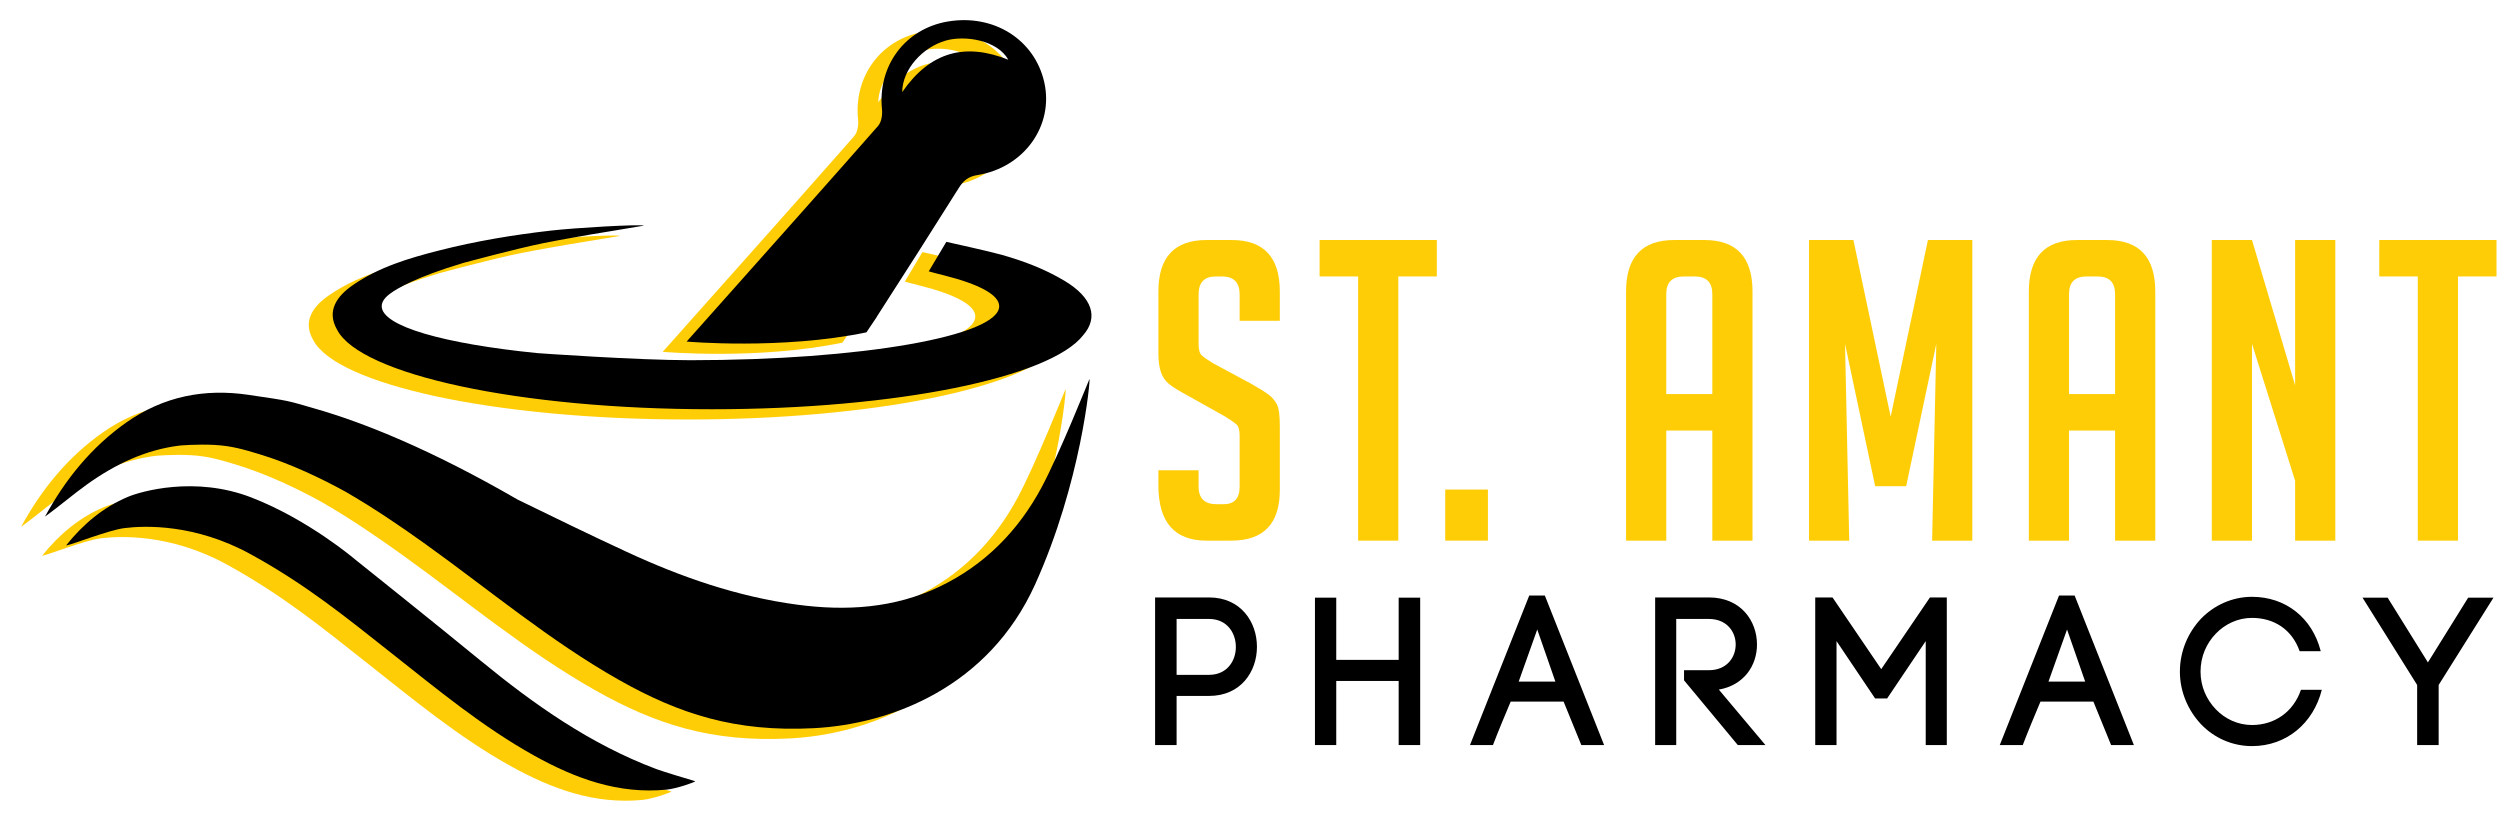
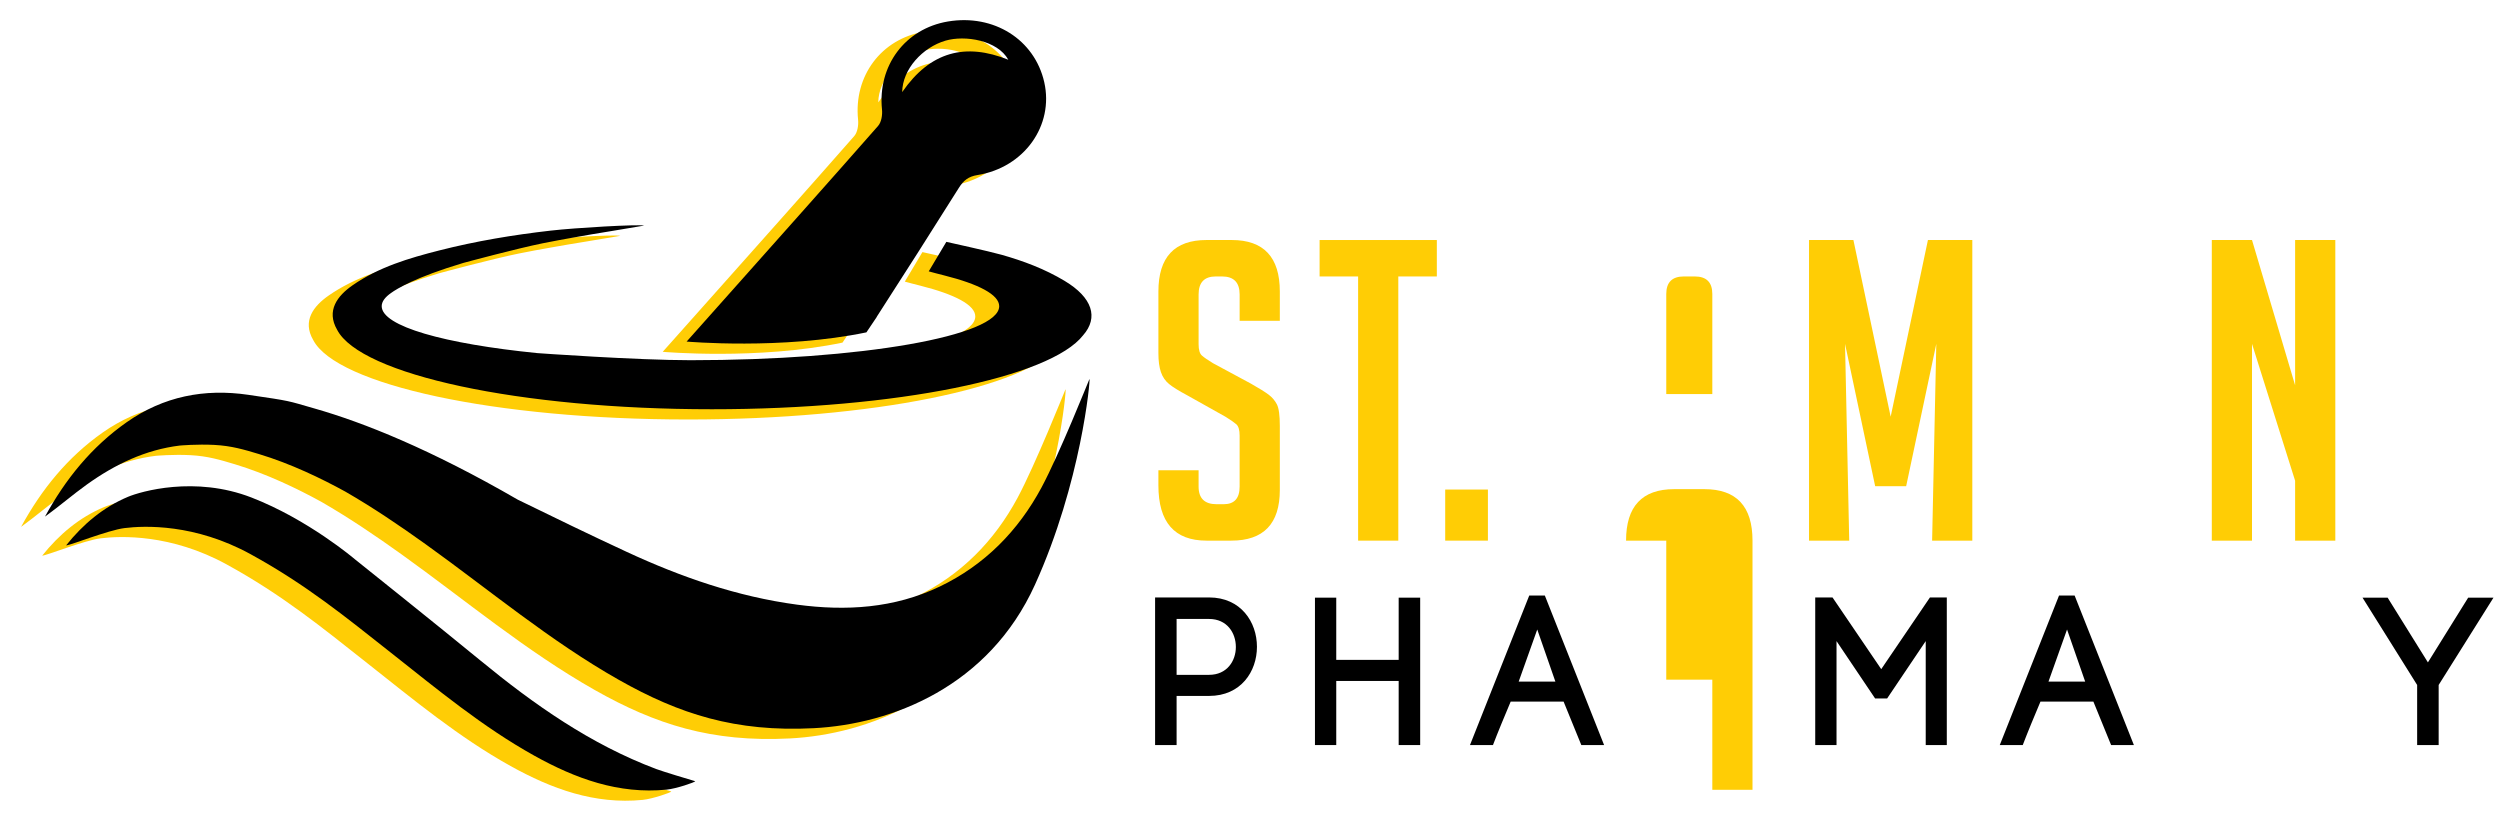
<svg xmlns="http://www.w3.org/2000/svg" id="Layer_14" data-name="Layer 14" viewBox="0 0 670 219">
  <defs>
    <style>
      .cls-1, .cls-2, .cls-3, .cls-4, .cls-5 {
        stroke-width: 0px;
      }

      .cls-1, .cls-4 {
        fill: #000;
      }

      .cls-2, .cls-4 {
        fill-rule: evenodd;
      }

      .cls-2, .cls-5 {
        fill: #ffcd05;
      }

      .cls-3 {
        fill: none;
      }

      .cls-6 {
        clip-path: url(#clippath-1);
      }

      .cls-7 {
        clip-path: url(#clippath);
      }
    </style>
    <clipPath id="clippath">
      <rect class="cls-3" x="-56.118" y="-267.553" width="791.106" height="791.106" />
    </clipPath>
    <clipPath id="clippath-1">
      <rect class="cls-3" x="-56.118" y="-267.553" width="791.106" height="791.106" />
    </clipPath>
  </defs>
  <g class="cls-7">
    <g class="cls-6">
      <path class="cls-5" d="M332.222,85.98v-7.069c0-3.214-1.57-4.823-4.712-4.823h-1.685c-3.067,0-4.6,1.609-4.6,4.823v13.354c0,1.498.298,2.507.897,3.03.599.526,1.571,1.196,2.917,2.018l10.212,5.501c2.244,1.271,3.833,2.263,4.769,2.971.935.713,1.664,1.57,2.188,2.58.523,1.01.786,2.937.786,5.779v17.168c0,9.05-4.34,13.579-13.018,13.579h-6.62c-8.603,0-12.904-4.939-12.904-14.813v-4.039h10.772v4.377c0,3.139,1.607,4.713,4.825,4.713h1.907c2.842,0,4.264-1.574,4.264-4.713v-13.69c0-1.498-.3-2.507-.898-3.03-.6-.523-1.569-1.194-2.917-2.021l-10.211-5.723c-2.244-1.192-3.87-2.205-4.881-3.03-1.009-.822-1.738-1.888-2.187-3.197-.45-1.308-.675-3.01-.675-5.106v-16.497c0-9.198,4.301-13.799,12.904-13.799h6.733c8.601,0,12.905,4.6,12.905,13.799v7.856h-10.772Z" />
      <polygon class="cls-5" points="374.746 74.089 374.746 144.892 363.975 144.892 363.975 74.089 353.651 74.089 353.651 64.325 385.07 64.325 385.07 74.089 374.746 74.089" />
      <rect class="cls-5" x="387.315" y="131.199" width="11.444" height="13.692" />
-       <path class="cls-5" d="M446.559,144.892h-10.775v-66.768c0-9.198,4.302-13.8,12.905-13.8h8.08c8.6,0,12.904,4.601,12.904,13.8v66.768h-10.772v-29.514h-12.342v29.514ZM458.901,105.618v-26.819c0-3.14-1.571-4.711-4.712-4.711h-2.917c-3.144,0-4.713,1.571-4.713,4.711v26.819h12.342Z" />
+       <path class="cls-5" d="M446.559,144.892h-10.775c0-9.198,4.302-13.8,12.905-13.8h8.08c8.6,0,12.904,4.601,12.904,13.8v66.768h-10.772v-29.514h-12.342v29.514ZM458.901,105.618v-26.819c0-3.14-1.571-4.711-4.712-4.711h-2.917c-3.144,0-4.713,1.571-4.713,4.711v26.819h12.342Z" />
      <polygon class="cls-5" points="506.698 111.677 516.686 64.325 528.58 64.325 528.58 144.892 517.808 144.892 518.929 92.152 510.85 130.304 502.546 130.304 494.469 92.152 495.592 144.892 484.818 144.892 484.818 64.325 496.713 64.325 506.698 111.677" />
-       <path class="cls-5" d="M554.499,144.892h-10.77v-66.768c0-9.198,4.3-13.8,12.904-13.8h8.08c8.6,0,12.903,4.601,12.903,13.8v66.768h-10.774v-29.514h-12.343v29.514ZM566.841,105.618v-26.819c0-3.14-1.569-4.711-4.71-4.711h-2.919c-3.143,0-4.714,1.571-4.714,4.711v26.819h12.343Z" />
      <polygon class="cls-5" points="615.092 103.261 615.092 64.326 625.865 64.326 625.865 144.892 615.092 144.892 615.092 128.843 603.536 92.152 603.536 144.892 592.763 144.892 592.763 64.326 603.536 64.326 615.092 103.261" />
-       <polygon class="cls-5" points="658.739 74.089 658.739 144.892 647.968 144.892 647.968 74.089 637.646 74.089 637.646 64.325 669.063 64.325 669.063 74.089 658.739 74.089" />
      <path class="cls-1" d="M324.032,160.114c8.536,0,12.831,6.614,12.831,13.226,0,6.614-4.295,13.168-12.831,13.168h-8.703v13.169h-5.765v-39.563h14.468ZM324.032,180.857c4.803,0,7.178-3.731,7.178-7.461,0-3.785-2.374-7.516-7.178-7.516h-8.703v14.977h8.703Z" />
      <polygon class="cls-1" points="358.115 176.845 374.844 176.845 374.844 160.172 380.608 160.172 380.608 199.677 374.844 199.677 374.844 182.497 358.115 182.497 358.115 199.677 352.408 199.677 352.408 160.172 358.115 160.172 358.115 176.845" />
      <path class="cls-1" d="M419.044,188.034h-14.183c-1.527,3.617-3.506,8.365-4.748,11.643h-6.161l15.883-40.072h4.182l15.881,40.072h-6.105l-4.748-11.643ZM407.007,182.665h9.833l-4.858-13.96-4.975,13.96Z" />
-       <path class="cls-1" d="M451.321,179.613h6.669c4.802,0,7.175-3.448,7.175-6.896,0-3.39-2.372-6.838-7.175-6.838h-8.76v33.797h-5.651v-39.563h14.411c8.591,0,12.884,6.332,12.884,12.604,0,5.596-3.444,10.909-10.228,12.095l12.49,14.863h-7.405l-14.411-17.349v-2.714Z" />
      <polygon class="cls-1" points="492.188 199.677 486.481 199.677 486.481 160.114 491.114 160.114 504.17 179.332 517.226 160.114 521.743 160.114 521.743 199.677 516.094 199.677 516.094 171.813 505.751 187.188 502.529 187.188 492.188 171.813 492.188 199.677" />
      <path class="cls-1" d="M561.029,188.034h-14.185c-1.525,3.617-3.504,8.365-4.745,11.643h-6.161l15.882-40.072h4.181l15.882,40.072h-6.103l-4.75-11.643ZM548.992,182.665h9.834l-4.859-13.96-4.975,13.96Z" />
-       <path class="cls-1" d="M589.859,165.825c3.447-3.563,8.307-5.878,13.678-5.878,9.041,0,16.163,5.649,18.423,14.58h-5.653c-2.089-5.932-6.952-8.93-12.77-8.93-3.786,0-7.234,1.643-9.72,4.238-2.49,2.601-4.071,6.106-4.071,10.173,0,3.958,1.581,7.461,4.071,10.064,2.487,2.6,5.934,4.234,9.72,4.234,5.99,0,11.078-3.446,13.112-9.436h5.594c-2.261,8.986-9.494,15.088-18.706,15.088-5.371,0-10.23-2.257-13.678-5.877-3.391-3.617-5.649-8.591-5.649-14.073,0-5.593,2.259-10.567,5.649-14.182" />
      <polygon class="cls-1" points="639.885 160.172 650.68 177.524 661.472 160.172 668.254 160.172 653.561 183.572 653.561 199.677 647.795 199.677 647.795 183.572 633.155 160.172 639.885 160.172" />
      <path class="cls-2" d="M179.912,212.11c-1.731-.498-8.715-2.61-10.441-3.259-17.598-6.621-32.713-17.248-47.111-29.077-11.16-9.167-33.725-27.199-33.725-27.199,0,0-12.417-10.583-27.632-16.488-15.214-5.905-29.753-1.597-33.084-.204-6.645,2.78-12.06,7.346-16.613,13.031,1.059.008,11.28-4.093,15.639-4.64,5.41-.678,18.878-1.185,33.798,6.991,14.92,8.177,25.597,16.928,37.661,26.446,12.383,9.77,24.528,19.859,38.404,27.569,11.047,6.138,22.545,10.353,35.442,9.087,2.582-.253,7.667-1.993,7.662-2.258" />
      <path class="cls-2" d="M285.566,104.312c-.199.431-8.074,20.181-12.843,29.071-6.215,11.585-15.249,20.821-27.325,26.582-12.174,5.81-25.056,6.591-38.211,4.826-16.005-2.146-31.105-7.402-45.645-14.144-9.789-4.538-19.498-9.251-29.192-13.992-23.405-13.537-41.365-20.687-54.399-24.413-7.573-2.166-6.04-1.956-17.818-3.684-11.779-1.728-22.712.416-32.577,7.333-9.439,6.618-16.445,15.298-21.91,25.308,3.843-2.772,7.398-5.857,11.206-8.589,7.604-5.456,15.794-9.347,24.911-10.454,0,0,4.661-.418,9.271-.173,4.61.244,7.961,1.246,11.967,2.454,8.466,2.551,16.74,6.543,23.138,10.062,7.414,4.275,14.515,9.077,21.499,14.083,17.145,12.294,33.35,25.926,51.801,36.365,16.209,9.169,31.249,14.035,52.211,12.956,20.962-1.079,46.937-11.156,59.316-38.463,12.379-27.306,14.885-55.077,14.601-55.129" />
      <path class="cls-2" d="M278.896,78.013c-5.332-3.194-11.034-5.333-16.899-6.99-3.259-.922-14.788-3.462-14.788-3.462l-4.717,7.91c.39.132,3.163.841,4.113,1.079,9.311,2.344,14.772,5.189,14.772,8.256,0,7.996-37.046,14.478-82.745,14.478-14.318,0-40.992-1.891-41.051-1.905-24.91-2.493-41.694-7.188-41.694-12.573,0-1.231.891-2.427,2.55-3.571,1.469-1.066,6.519-4.199,19.291-8.014.201-.065,14.342-3.866,21.324-5.278,2.898-.587,5.807-1.116,8.72-1.628,2.934-.53,6.03-1.058,9.306-1.581,3.053-.505,6.106-1.008,9.155-1.534-1.667-.377-18.415.591-25.07,1.352-10.028,1.145-19.984,2.798-29.821,5.302-8.165,2.076-16.237,4.464-23.258,9.346-4.05,2.817-7.127,6.79-4.141,11.928,6.221,12.005,48.815,21.293,100.438,21.293,49.505,0,90.704-8.543,99.488-19.827,4.183-4.764,2.498-10.105-4.972-14.582" />
      <path class="cls-2" d="M273.453,24.783c-2.588-11.447-13.537-18.343-25.832-16.274-11.486,1.933-18.862,11.892-17.655,23.596.148,1.43-.154,3.367-1.037,4.374-12.975,14.786-26.089,29.451-39.16,44.151-3.167,3.563-12.164,13.658-12.164,13.658,0,0,25.459,2.257,48.181-2.466l2.806-4.173-.033.001c7.414-11.48,14.738-23.014,22.021-34.576,1.21-1.925,2.516-3.017,4.965-3.41,12.549-2.015,20.531-13.28,17.907-24.881M235.377,27.424c.083-6.182,5.485-11.986,11.603-13.782,5.238-1.535,13.942-.109,16.84,5.114-11.46-4.597-20.883-2.258-28.443,8.668" />
      <path class="cls-4" d="M186.321,209.363c-1.731-.498-8.715-2.61-10.441-3.259-17.598-6.621-32.713-17.248-47.111-29.077-11.16-9.167-33.725-27.199-33.725-27.199,0,0-12.417-10.583-27.632-16.488-15.214-5.905-29.753-1.597-33.084-.204-6.645,2.78-12.06,7.346-16.613,13.031,1.059.008,11.28-4.093,15.639-4.64,5.41-.678,18.878-1.185,33.798,6.991,14.92,8.177,25.597,16.928,37.661,26.446,12.383,9.77,24.528,19.859,38.404,27.569,11.047,6.138,22.545,10.353,35.442,9.087,2.582-.253,7.667-1.993,7.662-2.258" />
      <path class="cls-4" d="M291.976,101.565c-.199.431-8.074,20.181-12.843,29.071-6.215,11.585-15.249,20.821-27.325,26.582-12.174,5.81-25.056,6.591-38.211,4.826-16.005-2.146-31.105-7.402-45.645-14.144-9.789-4.538-19.498-9.251-29.192-13.992-23.405-13.537-41.365-20.687-54.399-24.413-7.573-2.166-6.04-1.956-17.818-3.684-11.779-1.728-22.712.416-32.577,7.333-9.439,6.618-16.445,15.298-21.91,25.308,3.843-2.772,7.398-5.857,11.206-8.589,7.604-5.456,15.794-9.347,24.911-10.454,0,0,4.661-.418,9.271-.173,4.61.244,7.961,1.246,11.967,2.454,8.466,2.551,16.74,6.543,23.138,10.062,7.414,4.275,14.515,9.077,21.499,14.083,17.145,12.294,33.35,25.926,51.801,36.365,16.209,9.169,31.249,14.035,52.211,12.956,20.962-1.079,46.937-11.156,59.316-38.463,12.379-27.306,14.885-55.077,14.601-55.129" />
      <path class="cls-4" d="M285.305,75.266c-5.332-3.194-11.034-5.333-16.899-6.99-3.259-.922-14.788-3.462-14.788-3.462l-4.717,7.91c.39.132,3.163.841,4.113,1.079,9.311,2.344,14.772,5.189,14.772,8.256,0,7.996-37.046,14.478-82.745,14.478-14.318,0-40.992-1.891-41.051-1.905-24.91-2.494-41.694-7.189-41.694-12.573,0-1.231.891-2.427,2.55-3.571,1.469-1.066,6.519-4.199,19.291-8.014.201-.064,14.342-3.866,21.324-5.279,2.898-.586,5.807-1.115,8.72-1.627,2.934-.53,6.03-1.058,9.306-1.581,3.053-.505,6.106-1.007,9.155-1.533-1.667-.377-18.415.59-25.07,1.351-10.028,1.146-19.984,2.799-29.821,5.303-8.165,2.076-16.237,4.463-23.258,9.346-4.05,2.817-7.127,6.79-4.141,11.929,6.221,12.004,48.815,21.292,100.438,21.292,49.505,0,90.704-8.543,99.488-19.827,4.183-4.764,2.498-10.105-4.972-14.582" />
      <path class="cls-4" d="M279.862,22.036c-2.588-11.447-13.537-18.343-25.832-16.274-11.486,1.933-18.862,11.892-17.655,23.596.148,1.43-.154,3.367-1.037,4.374-12.975,14.786-26.089,29.451-39.16,44.151-3.167,3.564-12.164,13.659-12.164,13.659,0,0,25.459,2.257,48.181-2.467l2.806-4.173-.033.001c7.414-11.48,14.738-23.014,22.021-34.577,1.21-1.924,2.516-3.016,4.965-3.409,12.549-2.015,20.531-13.28,17.907-24.881M241.786,24.678c.083-6.182,5.485-11.986,11.603-13.782,5.238-1.535,13.942-.109,16.84,5.114-11.46-4.597-20.883-2.258-28.443,8.668" />
    </g>
  </g>
</svg>